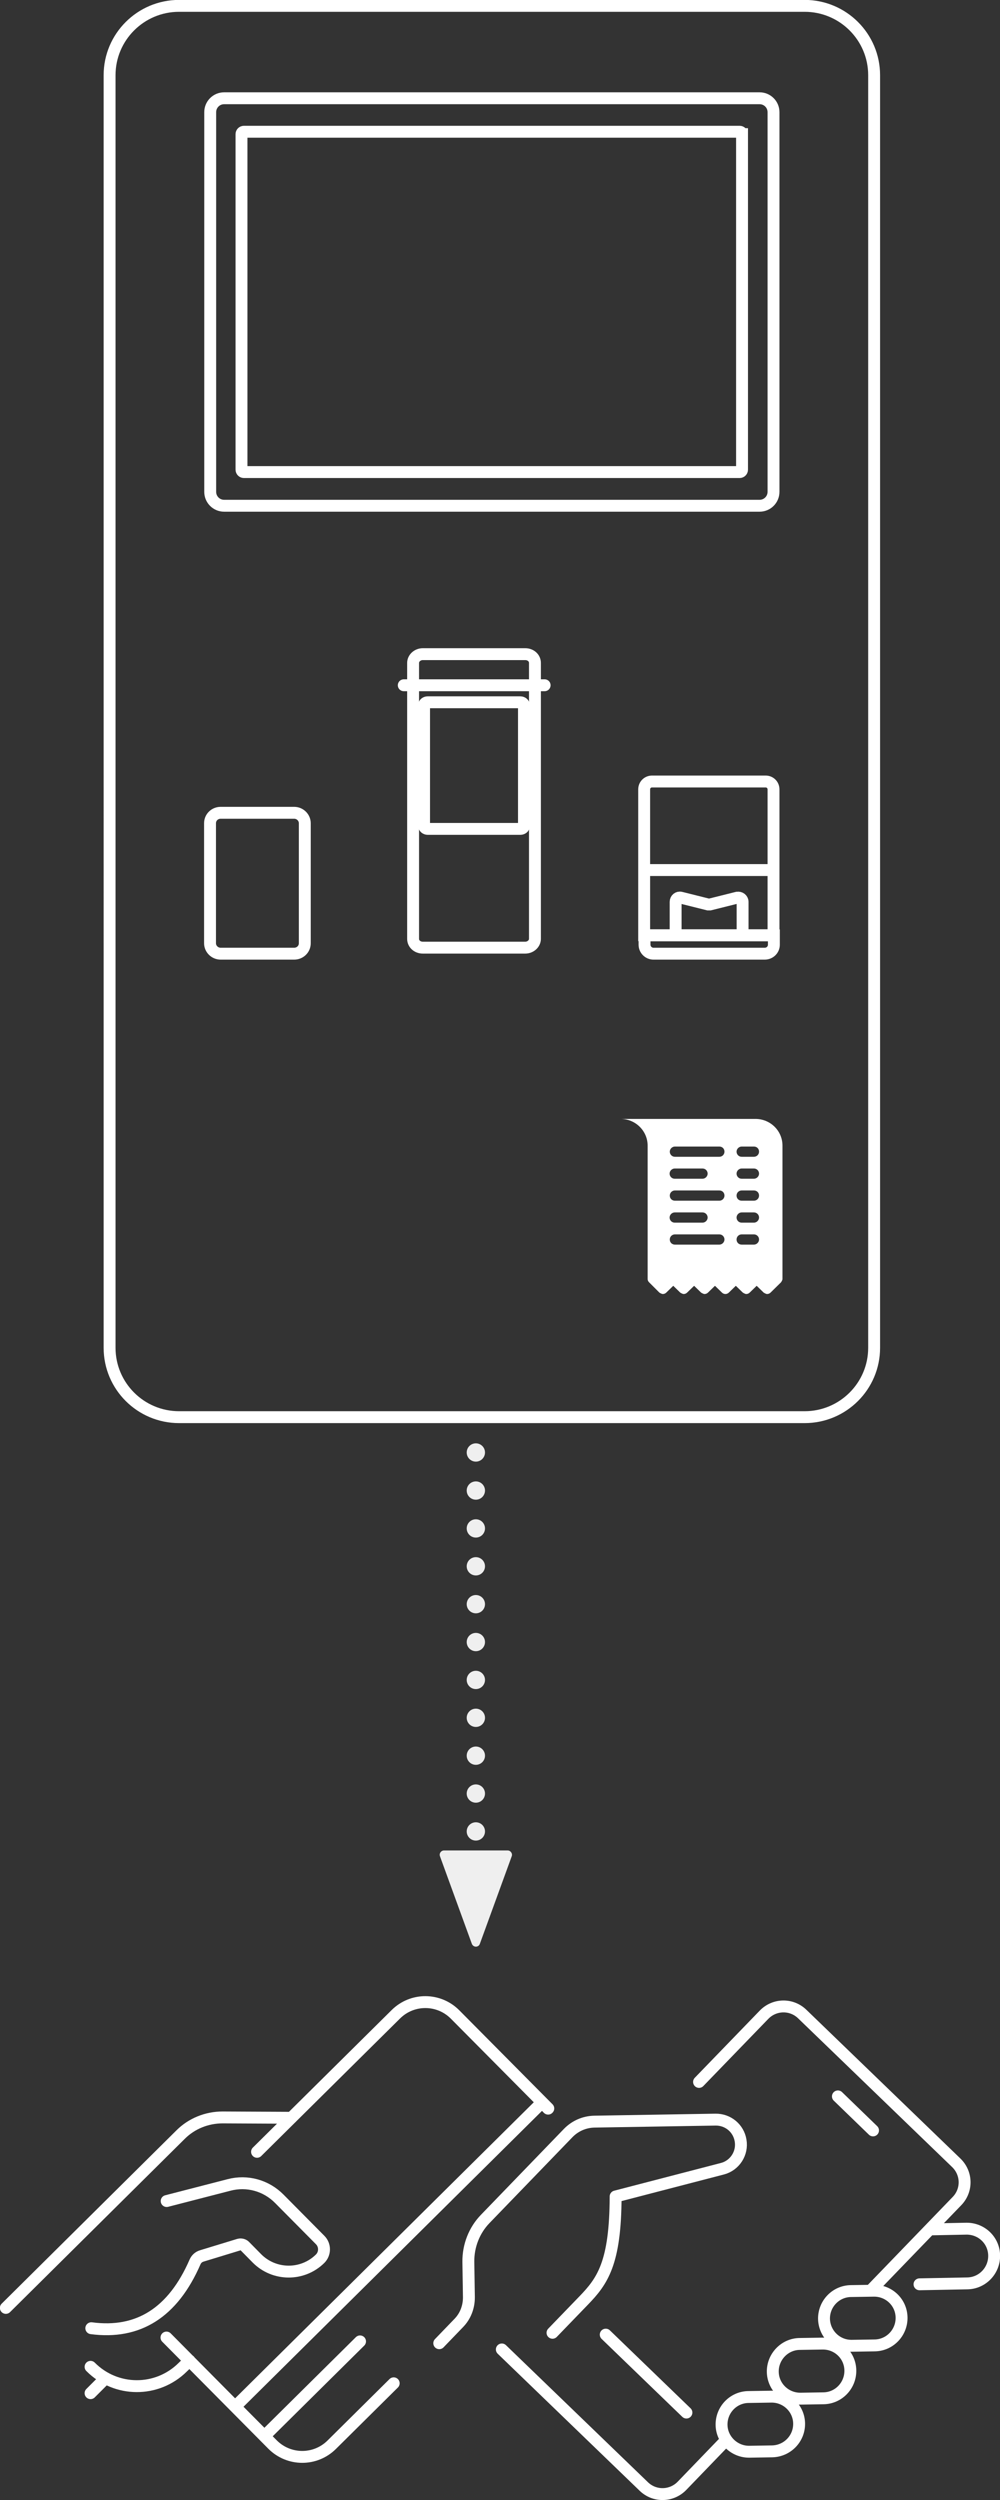
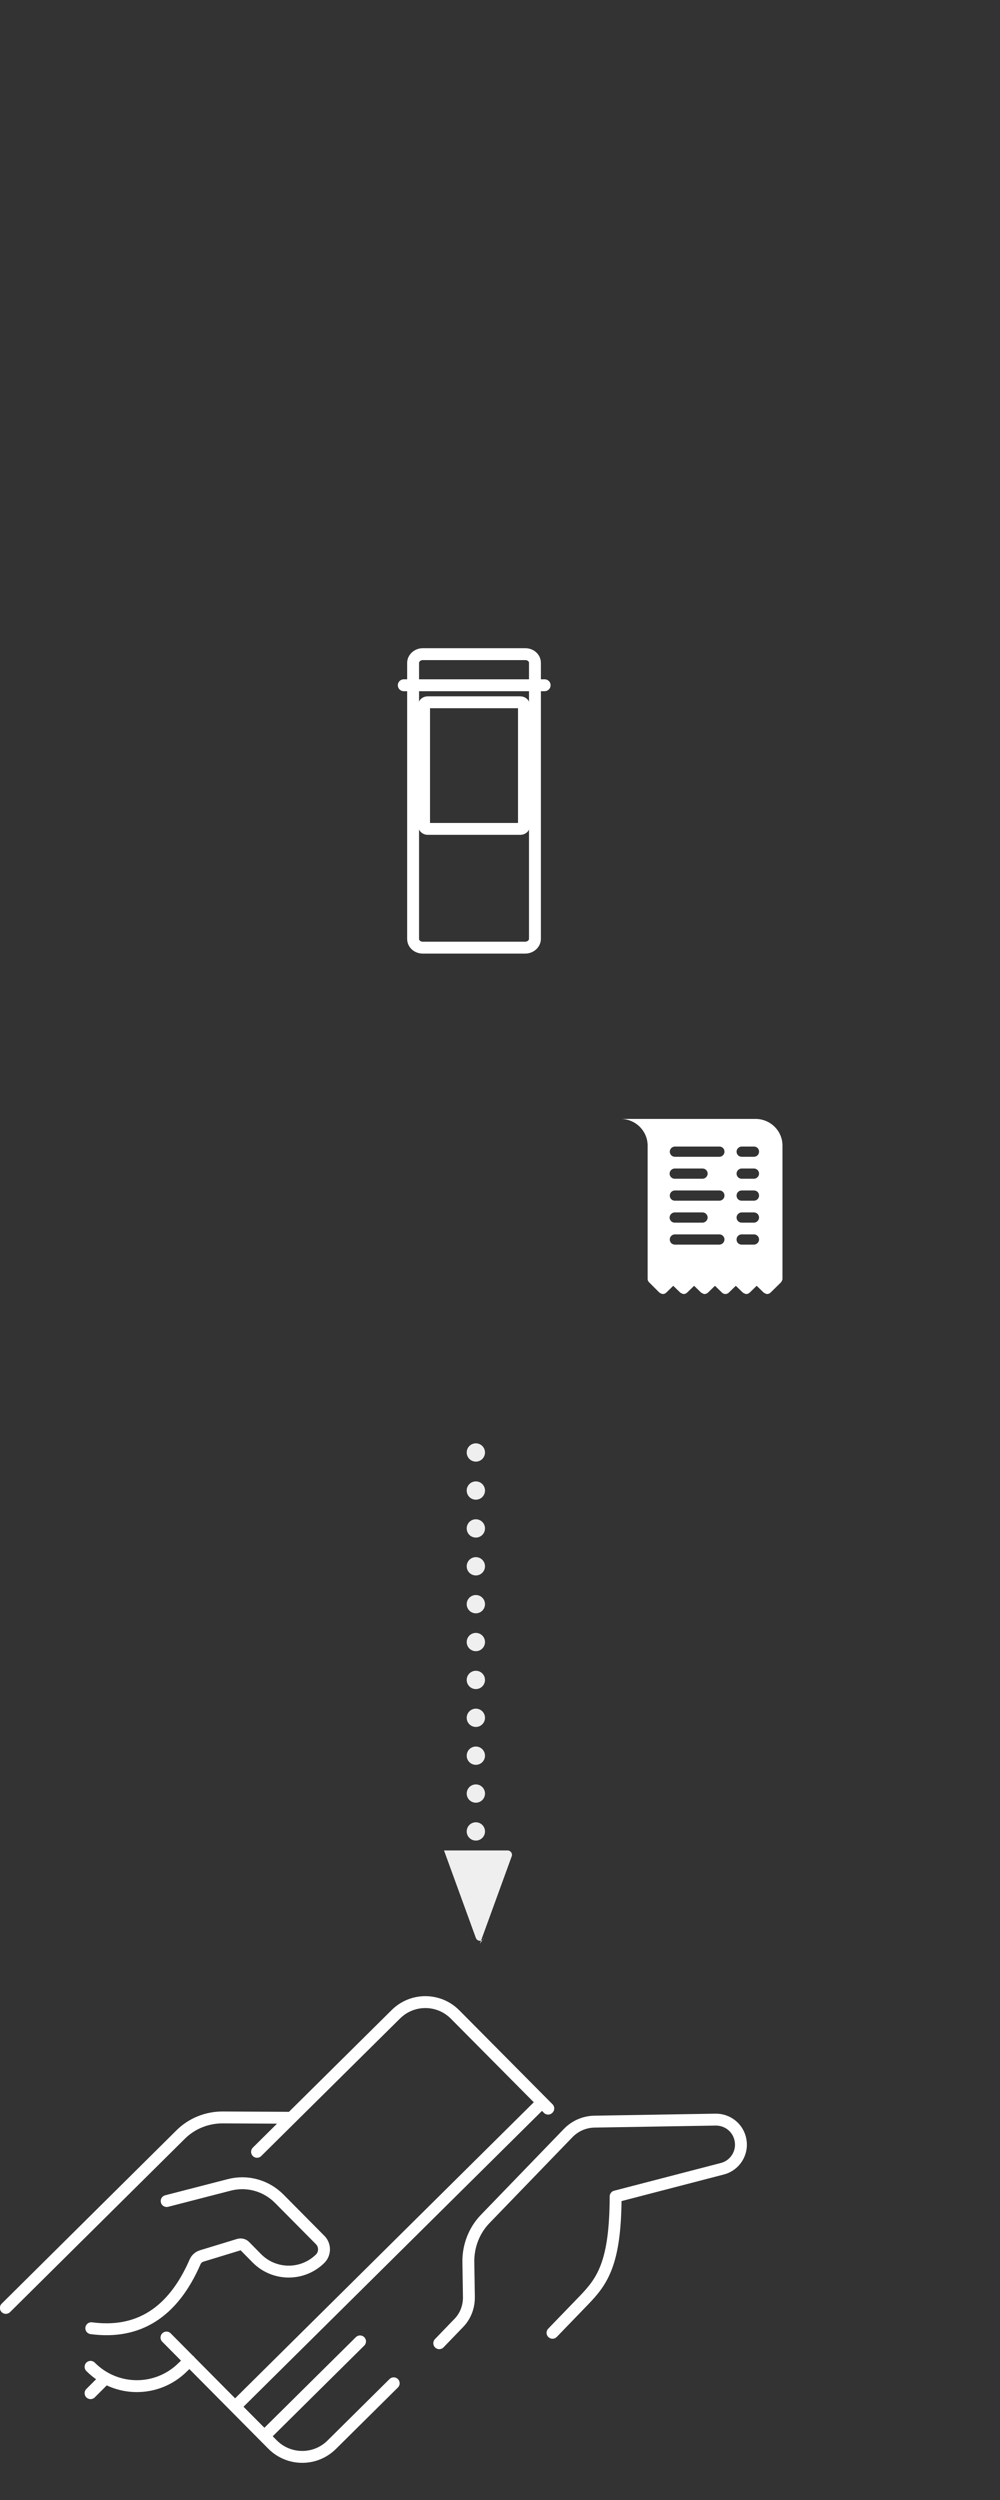
<svg xmlns="http://www.w3.org/2000/svg" id="Layer_2" data-name="Layer 2" viewBox="0 0 54.66 136.63">
  <rect x="0" y="0" width="54.66" height="136.63" fill="#333333" stroke="none" />
  <defs>
    <style>      .cls-1, .cls-2, .cls-3, .cls-4, .cls-5 {        fill: none;      }      .cls-1, .cls-2, .cls-4, .cls-5 {        stroke-linecap: round;      }      .cls-1, .cls-3 {        stroke-miterlimit: 10;      }      .cls-1, .cls-3, .cls-4 {        stroke: #fff;        stroke-width: .65px;      }      .cls-6 {        fill: #fff;      }      .cls-2 {        stroke-dasharray: 0 2.07;      }      .cls-2, .cls-4, .cls-5 {        stroke-linejoin: round;      }      .cls-2, .cls-5 {        stroke: #efefef;      }      .cls-7 {        fill: #efefef;      }    </style>
  </defs>
  <g id="Layer_1-2" data-name="Layer 1">
-     <path class="cls-1" d="M40.29,49.06l-1.48.37s-.08,0-.11,0l-1.48-.37c-.15-.04-.29.07-.29.23v1.83h3.66v-1.83c0-.15-.14-.26-.29-.23ZM42.28,47.55h-7.07M41.79,52.12h-6.07c-.27,0-.49-.22-.49-.49v-.51h7.07v.51c0,.27-.22.49-.5.49ZM42.28,51.11h-7.07v-7.97c0-.24.19-.43.43-.43h6.21c.24,0,.43.19.43.43v7.97ZM16.66,44.99v6.56c0,.32-.26.57-.58.57h-4.02c-.32,0-.58-.26-.58-.57v-6.56c0-.32.26-.57.58-.57h4.02c.32,0,.58.26.58.57ZM42.28,6.13v20.75c0,.42-.34.76-.76.76H12.25c-.42,0-.76-.34-.76-.76V6.13c0-.42.34-.76.76-.76h29.27c.42,0,.76.34.76.76ZM40.56,7.33v18.34c0,.07-.06.13-.13.13H13.33c-.07,0-.13-.06-.13-.13V7.33c0-.07.06-.13.13-.13h27.1c.07,0,.13.06.13.13ZM43.98,77.45H9.79c-2.1,0-3.8-1.7-3.8-3.79V4.11c0-2.09,1.7-3.79,3.8-3.79h34.19c2.1,0,3.8,1.7,3.8,3.79v69.55c0,2.09-1.7,3.79-3.8,3.79Z" />
    <path class="cls-3" d="M22.58,51.31v-15.08c0-.26.24-.48.53-.48h5.6c.3,0,.53.21.53.48v15.08c0,.26-.24.48-.53.48h-5.6c-.3,0-.53-.21-.53-.48" />
    <path class="cls-6" d="M41.21,63.22h-.67c-.16,0-.28-.13-.28-.28s.13-.28.28-.28h.67c.16,0,.28.12.28.28s-.13.28-.28.28M41.21,64.42h-.67c-.16,0-.28-.13-.28-.28s.13-.28.28-.28h.67c.16,0,.28.13.28.28s-.13.28-.28.28M41.21,65.62h-.67c-.16,0-.28-.12-.28-.28s.13-.28.28-.28h.67c.16,0,.28.12.28.28s-.13.28-.28.28M41.21,66.82h-.67c-.16,0-.28-.13-.28-.28s.13-.28.28-.28h.67c.16,0,.28.13.28.28s-.13.28-.28.28M41.21,68.02h-.67c-.16,0-.28-.12-.28-.28s.13-.28.28-.28h.67c.16,0,.28.13.28.28s-.13.28-.28.28M39.32,63.22h-2.43c-.16,0-.28-.13-.28-.28s.13-.28.28-.28h2.43c.16,0,.28.12.28.28s-.13.28-.28.28M36.6,64.14c0-.15.13-.28.28-.28h1.52c.16,0,.28.13.28.28s-.13.28-.28.28h-1.52c-.16,0-.28-.13-.28-.28M39.32,65.62h-2.43c-.16,0-.28-.12-.28-.28s.13-.28.28-.28h2.43c.16,0,.28.12.28.28s-.13.28-.28.28M36.6,66.54c0-.15.13-.28.28-.28h1.52c.16,0,.28.13.28.28s-.13.28-.28.28h-1.52c-.16,0-.28-.13-.28-.28M39.32,68.02h-2.43c-.16,0-.28-.12-.28-.28s.13-.28.28-.28h2.43c.16,0,.28.13.28.28s-.13.28-.28.28M41.22,61.15h-7.3c.82,0,1.48.66,1.48,1.46v7.29c0,.07.03.13.08.18l.56.56s.12.08.19.08.14-.03.19-.08l.38-.37.38.37s.12.08.19.08.14-.03.19-.08l.38-.37.38.37s.12.08.19.08.14-.03.19-.08l.38-.37.38.37c.05.05.12.08.19.08s.14-.03.19-.08l.38-.37.38.37s.12.08.19.08.14-.03.19-.08l.38-.37.38.37s.12.08.19.08.14-.03.19-.08l.57-.56s.08-.11.08-.18v-7.29c0-.81-.66-1.46-1.48-1.46" />
    <path class="cls-4" d="M22.07,37.45h7.7M28.44,45.3h-5.06c-.11,0-.2-.08-.2-.17v-6.58c0-.1.09-.17.2-.17h5.06c.11,0,.2.08.2.17v6.58c0,.1-.09.17-.2.17Z" />
-     <path class="cls-7" d="M26.23,106.23l1.74-4.78c.06-.15-.06-.32-.22-.32h-3.48c-.16,0-.28.16-.22.32l1.74,4.78c.08.21.37.21.44,0Z" />
+     <path class="cls-7" d="M26.23,106.23l1.74-4.78c.06-.15-.06-.32-.22-.32h-3.48l1.74,4.78c.08.21.37.21.44,0Z" />
    <g>
      <path class="cls-1" d="M19.68,127.96l-5.23,5.18-1.6-1.61,16.78-16.63.33.34M21.52,130.25l-3.39,3.36c-.9.89-2.34.88-3.23-.01l-5.8-5.85M14.05,117.6l7.59-7.52c.9-.89,2.34-.88,3.23.01l5.1,5.14M4.95,130.79l.74-.74M4.95,129.35h0c1.39,1.4,3.64,1.41,5.04.02l.37-.36M9.11,120.29l3.41-.88c.99-.26,2.03.03,2.75.76l2.23,2.25c.28.28.28.74,0,1.02-.96.95-2.51.94-3.46-.02l-.66-.67c-.08-.08-.21-.11-.32-.08l-2.03.62c-.17.05-.3.17-.37.33-1.21,2.78-3.11,3.96-5.67,3.62M.32,126.13l9.55-9.47c.61-.61,1.44-.94,2.3-.94l3.76.02" />
-       <path class="cls-1" d="M40.96,133.99l1.25-.02c.82-.02,1.48-.69,1.47-1.52-.01-.82-.69-1.48-1.52-1.47l-1.25.02c-.82.01-1.48.69-1.47,1.52.01.82.7,1.48,1.52,1.47ZM43.76,131.09l1.25-.02c.82-.01,1.48-.69,1.47-1.52-.01-.83-.69-1.48-1.52-1.47l-1.25.02c-.82.01-1.48.7-1.47,1.52.01.82.69,1.48,1.52,1.47ZM50.26,124.84l2.61-.05c.82-.01,1.48-.69,1.47-1.52-.01-.83-.69-1.48-1.52-1.47l-1.99.04M46.56,128.2l1.25-.02c.82-.01,1.48-.69,1.47-1.52-.01-.83-.69-1.48-1.52-1.47l-1.25.02c-.82.01-1.48.69-1.47,1.52.02.82.69,1.48,1.52,1.47ZM37.52,131.85l-4.41-4.26M47.72,116.43l-1.92-1.86M47.58,125.19l4.73-4.9c.57-.59.55-1.52-.04-2.09l-8.42-8.13c-.59-.57-1.52-.55-2.09.04l-3.55,3.67M27.43,128.4l7.76,7.49c.59.57,1.52.55,2.09-.04l2.42-2.51" />
      <path class="cls-4" d="M24.01,128.06l1.07-1.11c.36-.37.55-.87.55-1.39l-.03-1.95c-.01-.87.32-1.72.92-2.34l4.54-4.7c.38-.39.89-.61,1.43-.62l6.62-.11c.68-.01,1.26.47,1.37,1.14.12.69-.31,1.36-.98,1.54l-5.85,1.52c-.01,3.65-.72,4.63-1.76,5.7l-1.69,1.75" />
    </g>
    <g>
      <line class="cls-5" x1="26.01" y1="79.38" x2="26.01" y2="79.38" />
      <line class="cls-2" x1="26.01" y1="81.46" x2="26.01" y2="101.16" />
      <line class="cls-5" x1="26.01" y1="102.2" x2="26.01" y2="102.2" />
    </g>
  </g>
</svg>